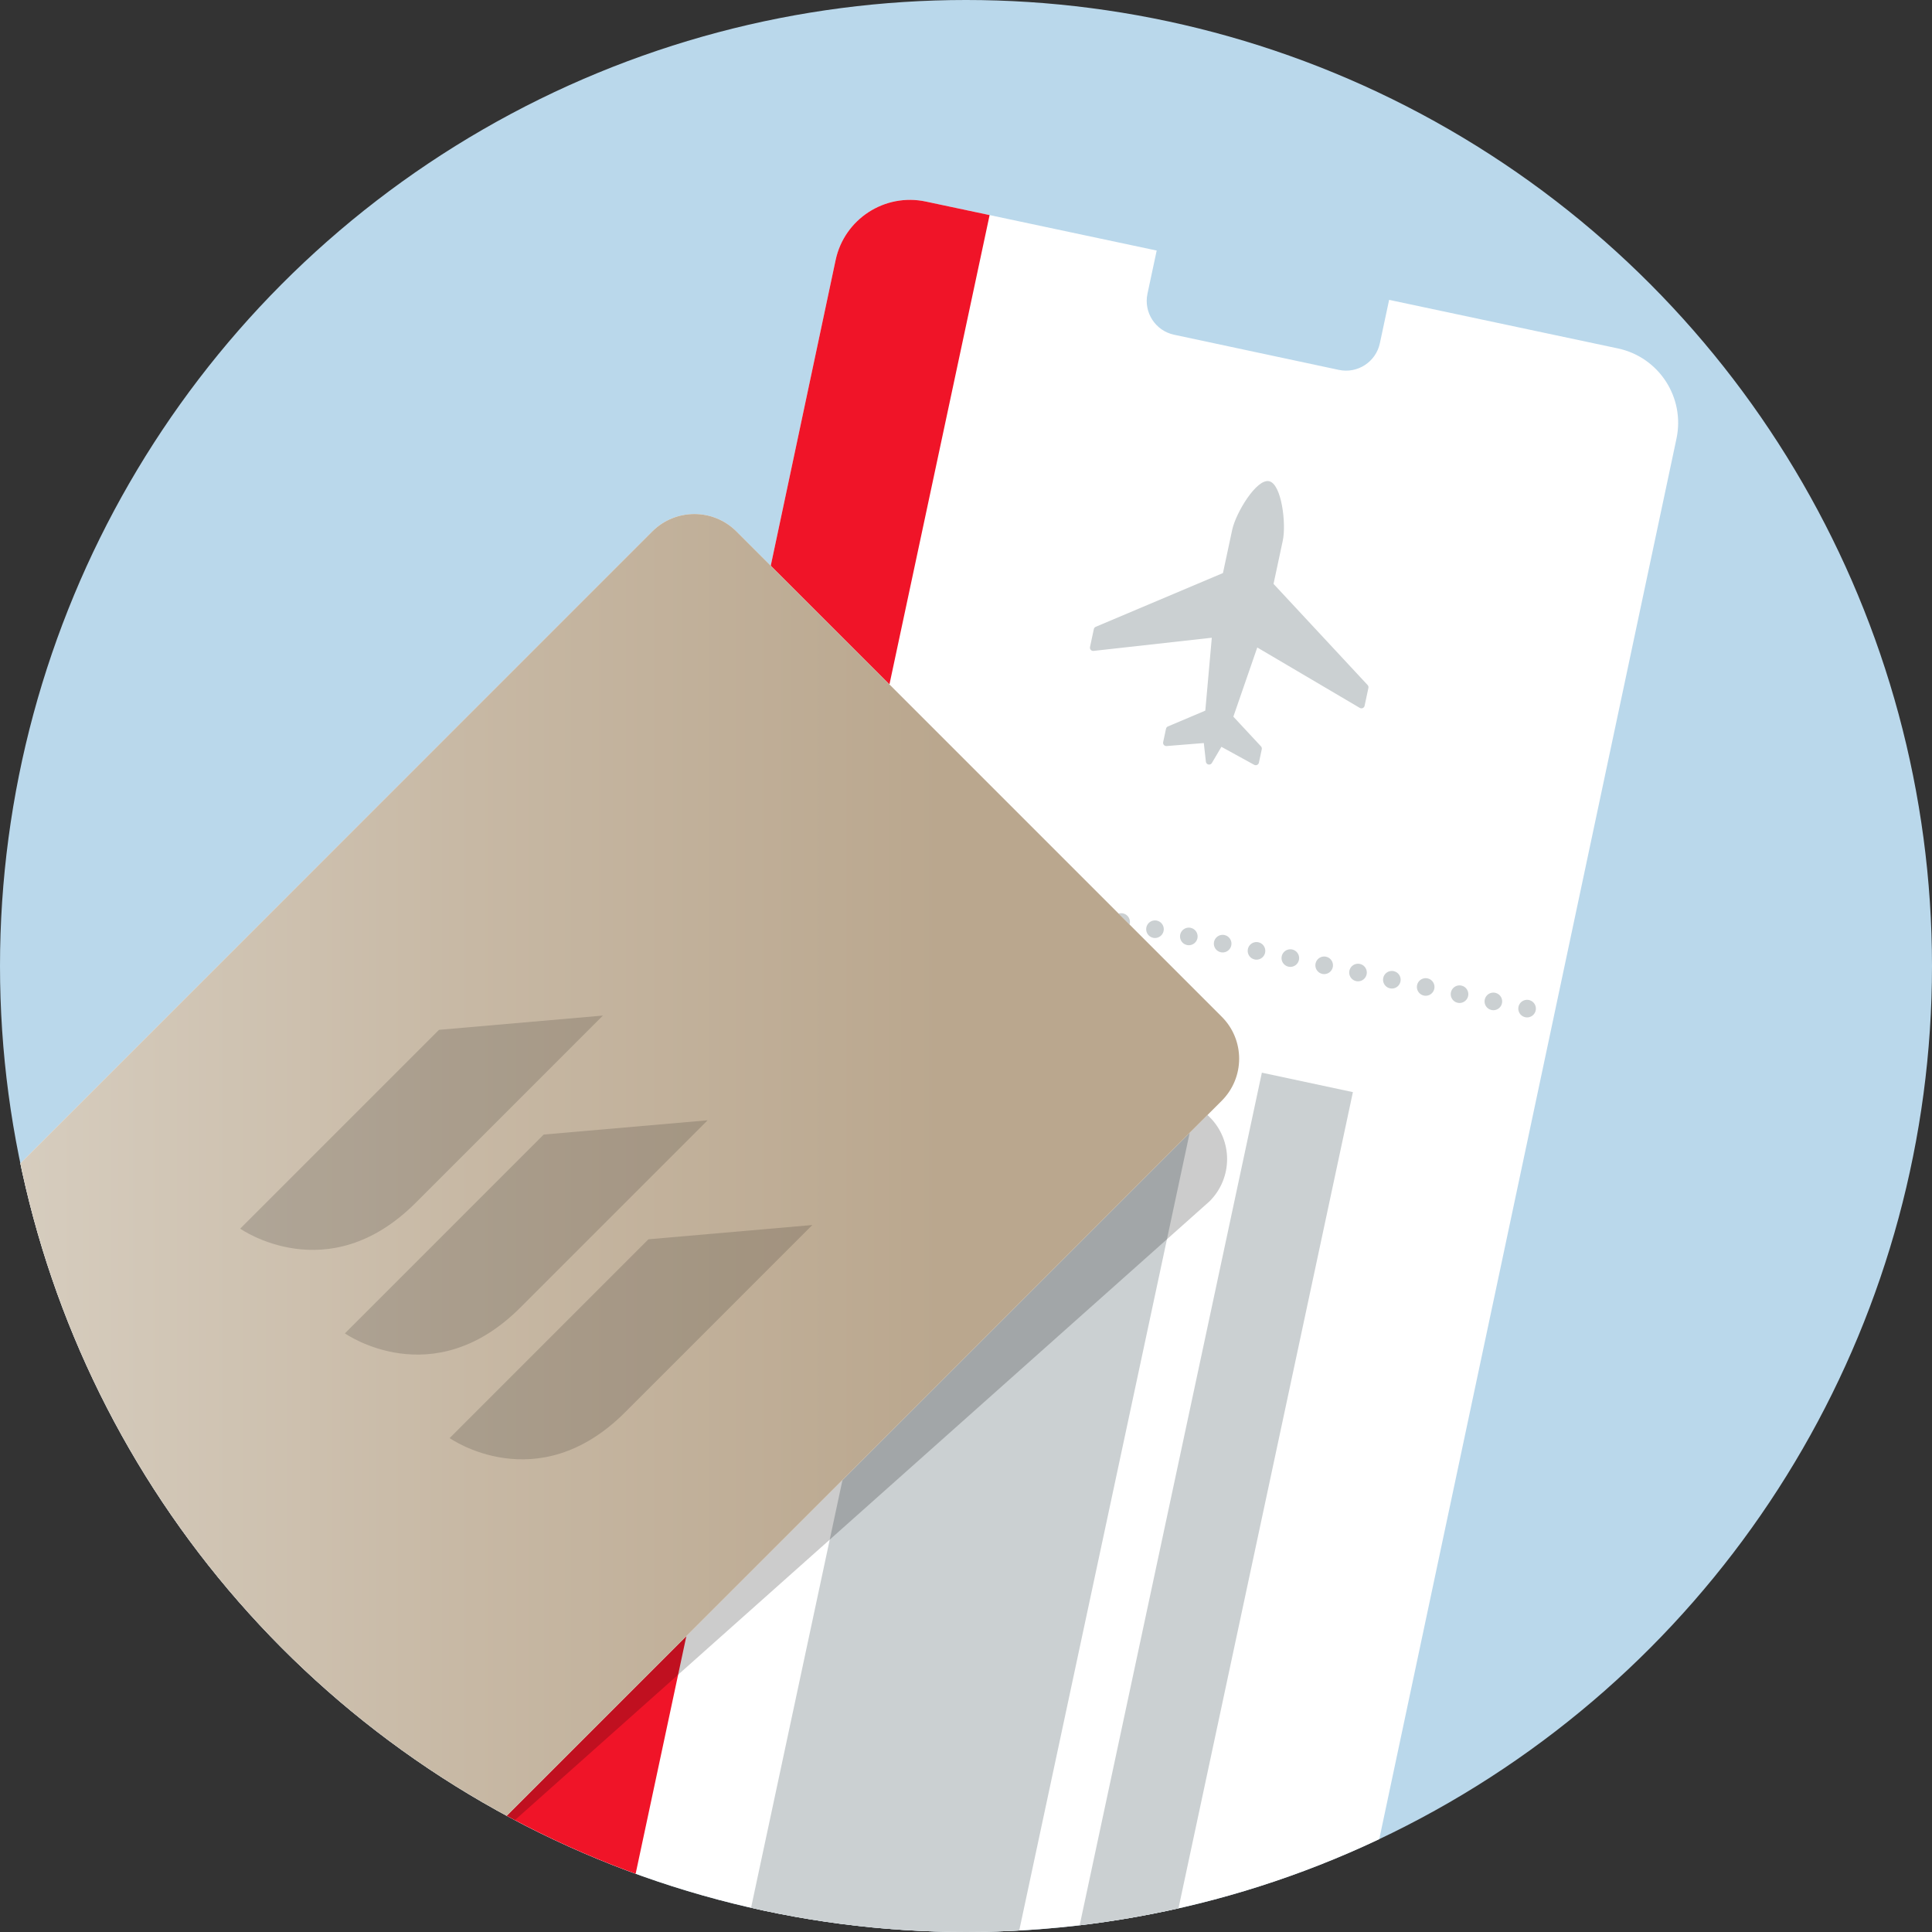
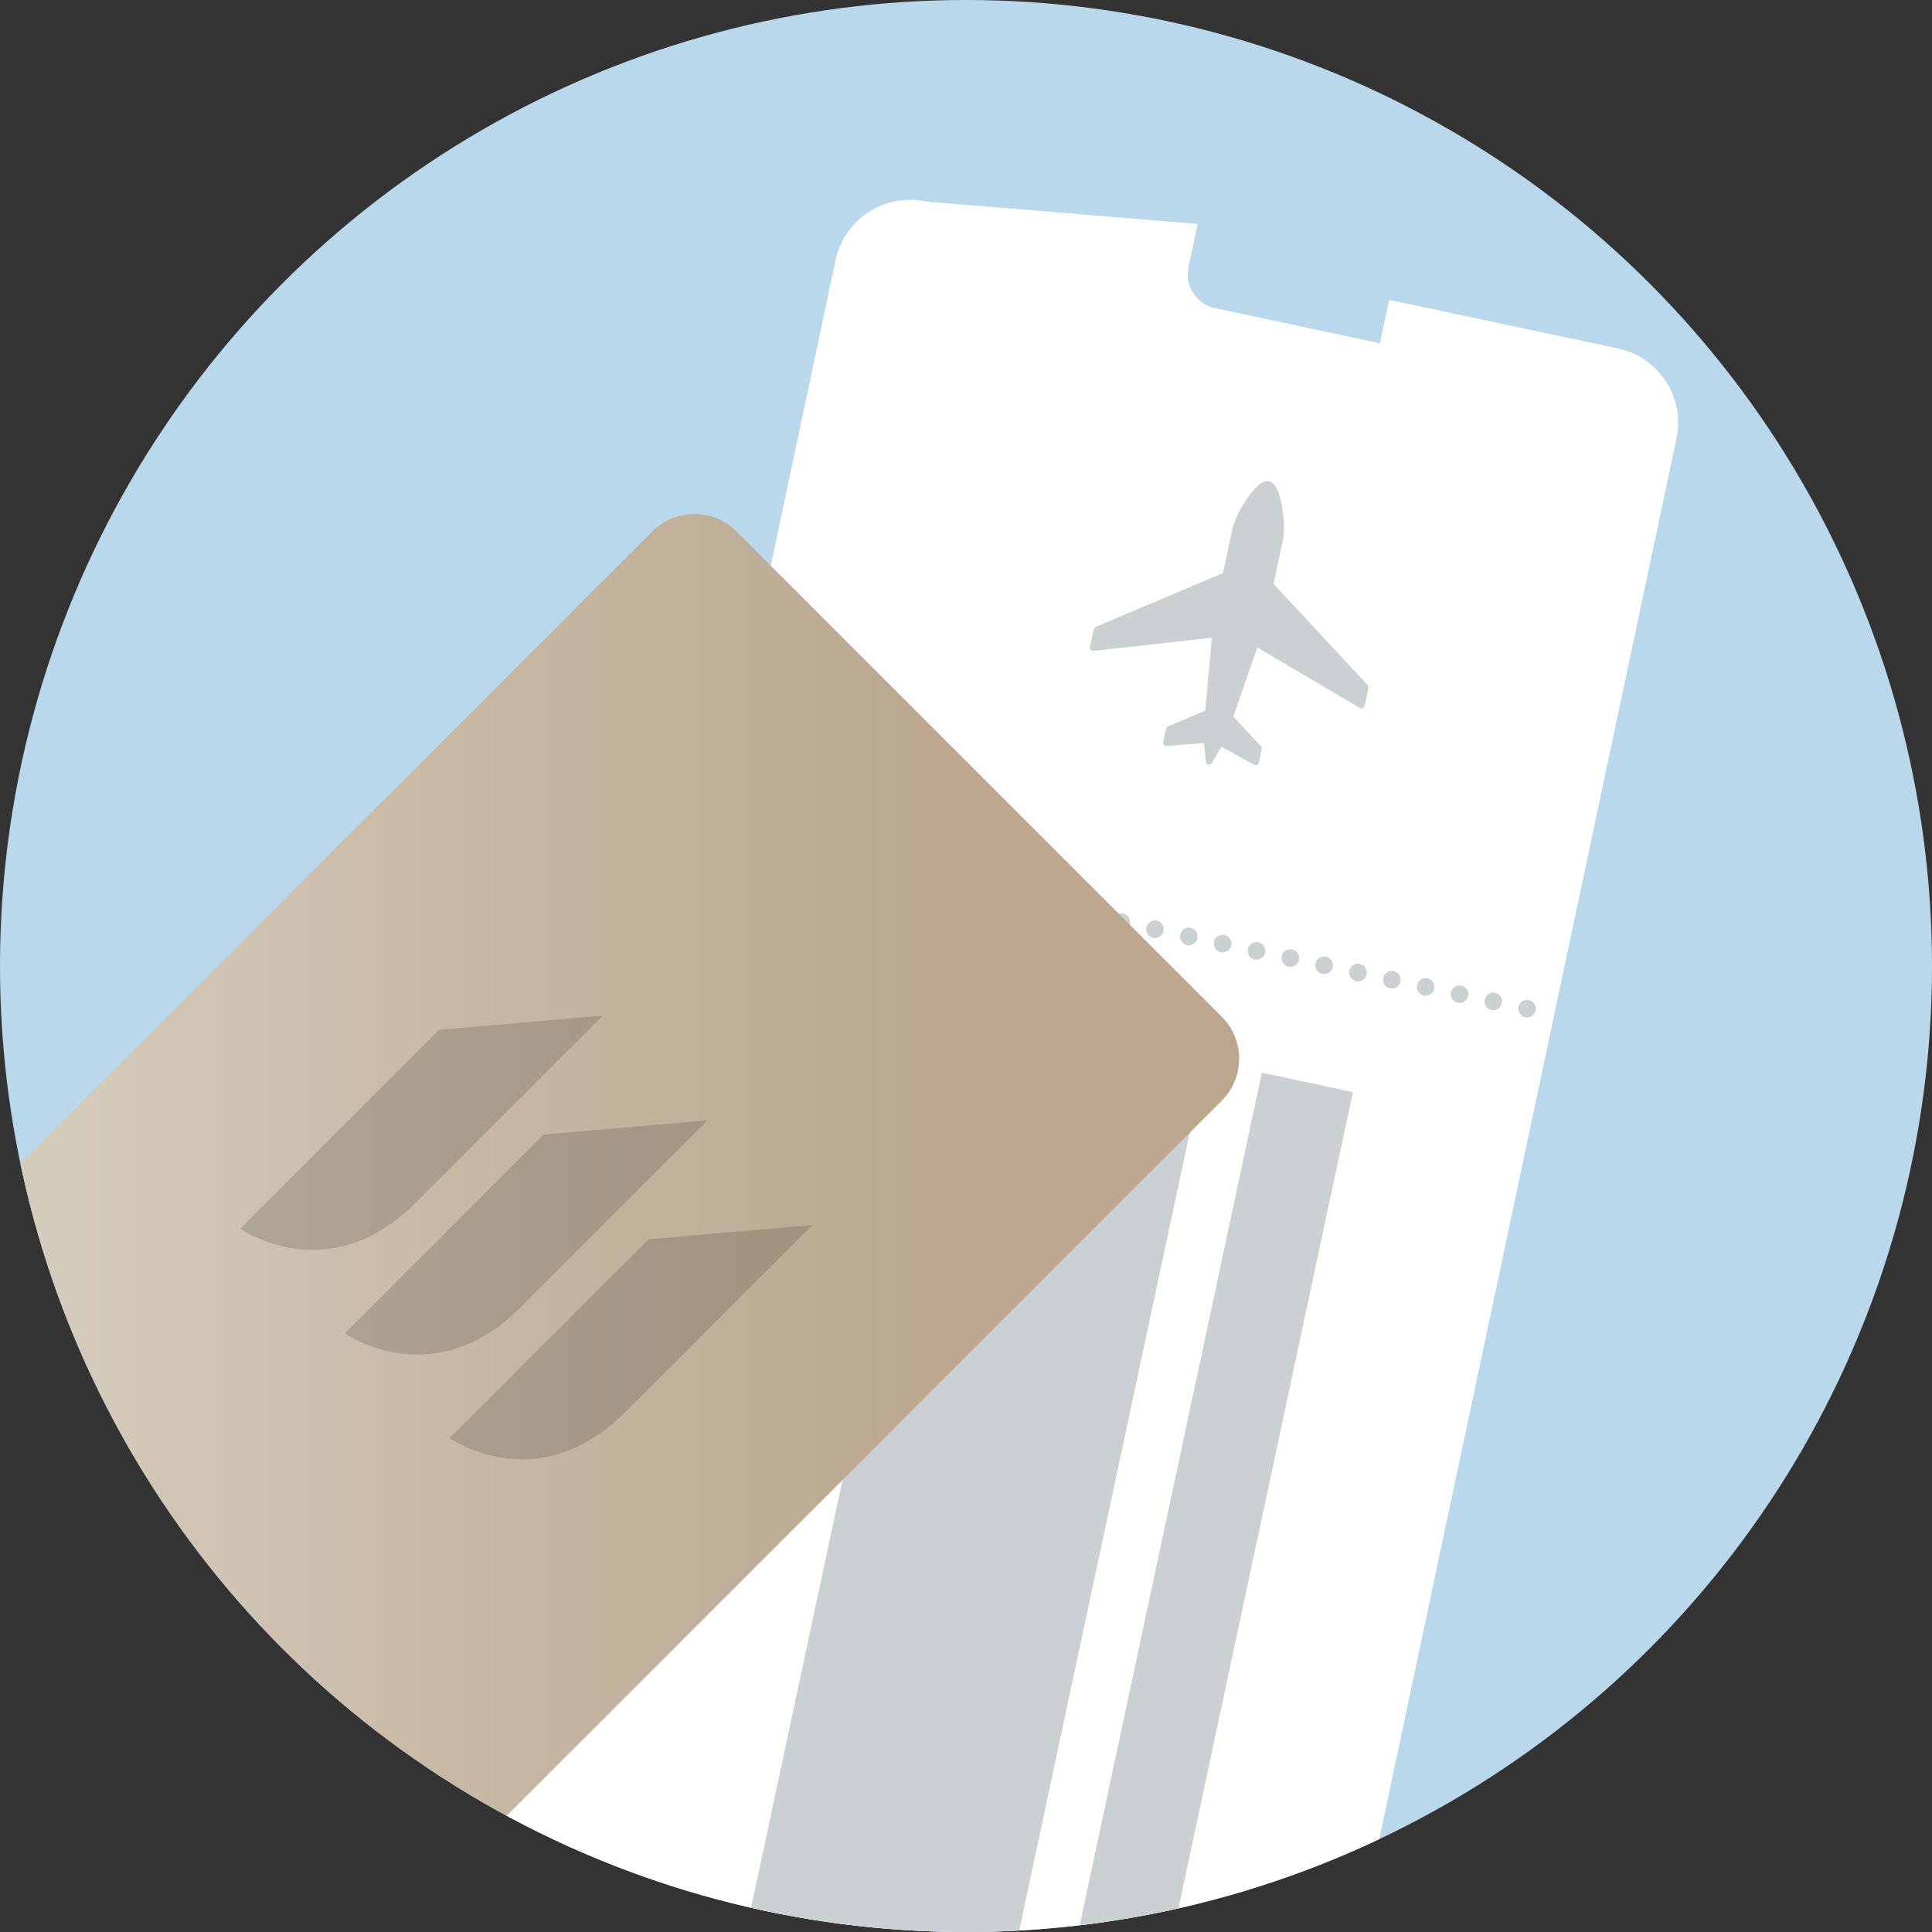
<svg xmlns="http://www.w3.org/2000/svg" xmlns:xlink="http://www.w3.org/1999/xlink" version="1.1" id="Layer_1" x="0px" y="0px" viewBox="0 0 110 110" style="enable-background:new 0 0 110 110;" xml:space="preserve">
  <rect x="0" y="0" width="110" height="110" fill="#333333" stroke="none" />
  <style type="text/css">
	.st0{clip-path:url(#SVGID_2_);}
	.st1{fill:#BAD8EB;}
	.st2{fill:#FFFFFF;}
	.st3{fill:none;stroke:#CBD0D2;stroke-width:1.002;stroke-linecap:round;stroke-miterlimit:10;}
	.st4{fill:none;stroke:#CBD0D2;stroke-width:1.002;stroke-linecap:round;stroke-miterlimit:10;stroke-dasharray:0,1.97;}
	.st5{fill:#F01428;}
	.st6{fill:#CBD0D2;}
	.st7{opacity:0.2;}
	.st8{fill:url(#SVGID_3_);}
	.st9{opacity:0.5;}
	.st10{opacity:0.3;}
</style>
  <g>
    <defs>
      <circle id="SVGID_1_" cx="55" cy="55" r="55" />
    </defs>
    <clipPath id="SVGID_2_">
      <use xlink:href="#SVGID_1_" style="overflow:visible;" />
    </clipPath>
    <g class="st0">
      <circle class="st1" cx="55" cy="55" r="55" />
    </g>
    <g class="st0">
      <g>
-         <path class="st2" d="M79.091,17.073l-0.528,2.473c-0.227,1.063-1.272,1.74-2.335,1.514l-9.382-2.002     c-1.063-0.227-1.74-1.272-1.514-2.335l0.525-2.458L52.71,11.474c-2.339-0.497-4.638,0.997-5.134,3.336L25.819,117.326     c-0.496,2.339,0.997,4.638,3.336,5.134l13.024,2.768l0.519-2.434c0.227-1.063,1.272-1.74,2.335-1.514l9.382,2.002     c1.063,0.227,1.74,1.272,1.514,2.335l-0.514,2.41l13.147,2.795c2.339,0.496,4.638-0.997,5.134-3.336L95.452,24.972     c0.496-2.339-0.997-4.638-3.336-5.134L79.091,17.073z" />
+         <path class="st2" d="M79.091,17.073l-0.528,2.473l-9.382-2.002     c-1.063-0.227-1.74-1.272-1.514-2.335l0.525-2.458L52.71,11.474c-2.339-0.497-4.638,0.997-5.134,3.336L25.819,117.326     c-0.496,2.339,0.997,4.638,3.336,5.134l13.024,2.768l0.519-2.434c0.227-1.063,1.272-1.74,2.335-1.514l9.382,2.002     c1.063,0.227,1.74,1.272,1.514,2.335l-0.514,2.41l13.147,2.795c2.339,0.496,4.638-0.997,5.134-3.336L95.452,24.972     c0.496-2.339-0.997-4.638-3.336-5.134L79.091,17.073z" />
        <g>
          <g>
            <line class="st3" x1="46.494" y1="48.793" x2="46.494" y2="48.793" />
            <line class="st4" x1="48.42" y1="49.205" x2="85.983" y2="57.22" />
            <line class="st3" x1="86.946" y1="57.426" x2="86.946" y2="57.426" />
          </g>
        </g>
-         <path class="st5" d="M47.576,14.811L25.819,117.326c-0.496,2.339,0.997,4.638,3.336,5.134l3.51,0.746L56.344,12.246l-3.634-0.771     C50.371,10.978,48.072,12.472,47.576,14.811z" />
        <path class="st6" d="M72.255,27.397c-0.716-0.153-1.894,1.812-2.098,2.765l-0.527,2.465l-7.243,3.061     c-0.055,0.023-0.096,0.072-0.109,0.131l-0.217,1.018c-0.012,0.058,0.004,0.119,0.043,0.163s0.098,0.066,0.157,0.06l6.734-0.75     l-0.37,4.151l-2.128,0.899c-0.055,0.024-0.096,0.072-0.109,0.131l-0.163,0.764c-0.012,0.056,0.003,0.116,0.041,0.16     c0.04,0.044,0.096,0.067,0.153,0.062l2.121-0.171l0.118,1.063c0.009,0.079,0.067,0.143,0.144,0.159     c0.049,0.01,0.098,0,0.138-0.026c0.023-0.015,0.044-0.035,0.059-0.06l0.543-0.921l1.865,1.024     c0.051,0.028,0.112,0.03,0.166,0.007c0.008-0.004,0.015-0.008,0.023-0.013c0.041-0.026,0.07-0.067,0.081-0.116l0.163-0.764     c0.013-0.059-0.004-0.12-0.044-0.163l-1.574-1.692l1.362-3.939l5.837,3.44c0.051,0.03,0.114,0.033,0.167,0.01     c0.009-0.004,0.018-0.009,0.027-0.015c0.041-0.026,0.069-0.067,0.079-0.115l0.218-1.019c0.012-0.058-0.004-0.12-0.046-0.164     l-5.356-5.758l0.527-2.465C73.242,29.824,72.971,27.55,72.255,27.397z" />
        <g>
          <rect x="40.007" y="86.785" transform="matrix(0.209 -0.978 0.978 0.209 -33.288 137.729)" class="st6" width="56.919" height="5.3" />
          <rect x="26.756" y="79.007" transform="matrix(0.209 -0.978 0.978 0.209 -41.008 122.532)" class="st6" width="56.919" height="15.2" />
        </g>
      </g>
      <g>
-         <path class="st7" d="M68.869,68.395l-46.08,41.049c-1.32,1.32-3.468,1.328-4.795,0L-9.63,81.82c-1.328-1.328-1.32-3.475,0-4.795     l46.08-41.049c1.32-1.32,3.468-1.328,4.795,0l27.632,27.632C70.197,64.927,70.197,67.067,68.869,68.395z" />
        <g>
          <g>
-             <path class="st2" d="M69.556,62.677l-46.766,46.766c-1.32,1.32-3.468,1.328-4.795,0L-9.63,81.82       c-1.328-1.328-1.32-3.475,0-4.795l46.766-46.766c1.32-1.32,3.468-1.328,4.795,0L69.563,57.89       C70.883,59.21,70.883,61.35,69.556,62.677z" />
-           </g>
+             </g>
          <g>
            <linearGradient id="SVGID_3_" gradientUnits="userSpaceOnUse" x1="70.552" y1="69.851" x2="-10.623" y2="69.851">
              <stop offset="0.208" style="stop-color:#BAA78E" />
              <stop offset="0.536" style="stop-color:#C7B8A4" />
              <stop offset="1" style="stop-color:#DDD6CA" />
              <stop offset="1" style="stop-color:#DAD1C4" />
              <stop offset="1" style="stop-color:#CCBEAC" />
              <stop offset="1" style="stop-color:#C2B19B" />
              <stop offset="1" style="stop-color:#BCA991" />
              <stop offset="1" style="stop-color:#BAA78E" />
            </linearGradient>
            <path class="st8" d="M69.556,62.677l-46.766,46.766c-1.32,1.32-3.468,1.328-4.795,0L-9.63,81.82       c-1.328-1.328-1.32-3.475,0-4.795l46.766-46.766c1.32-1.32,3.468-1.328,4.795,0L69.563,57.89       C70.883,59.21,70.883,61.35,69.556,62.677z" />
            <g class="st9">
              <path class="st10" d="M13.676,69.954c0,0,4.987,3.524,9.978-1.46l10.671-10.671l-9.33,0.812L13.676,69.954z" />
              <path class="st10" d="M19.638,75.916c0,0,4.987,3.524,9.978-1.46l10.671-10.671l-9.33,0.812L19.638,75.916z" />
              <path class="st10" d="M25.601,81.879c0,0,4.987,3.524,9.978-1.46L46.25,69.748l-9.33,0.812L25.601,81.879z" />
            </g>
          </g>
        </g>
      </g>
    </g>
  </g>
</svg>